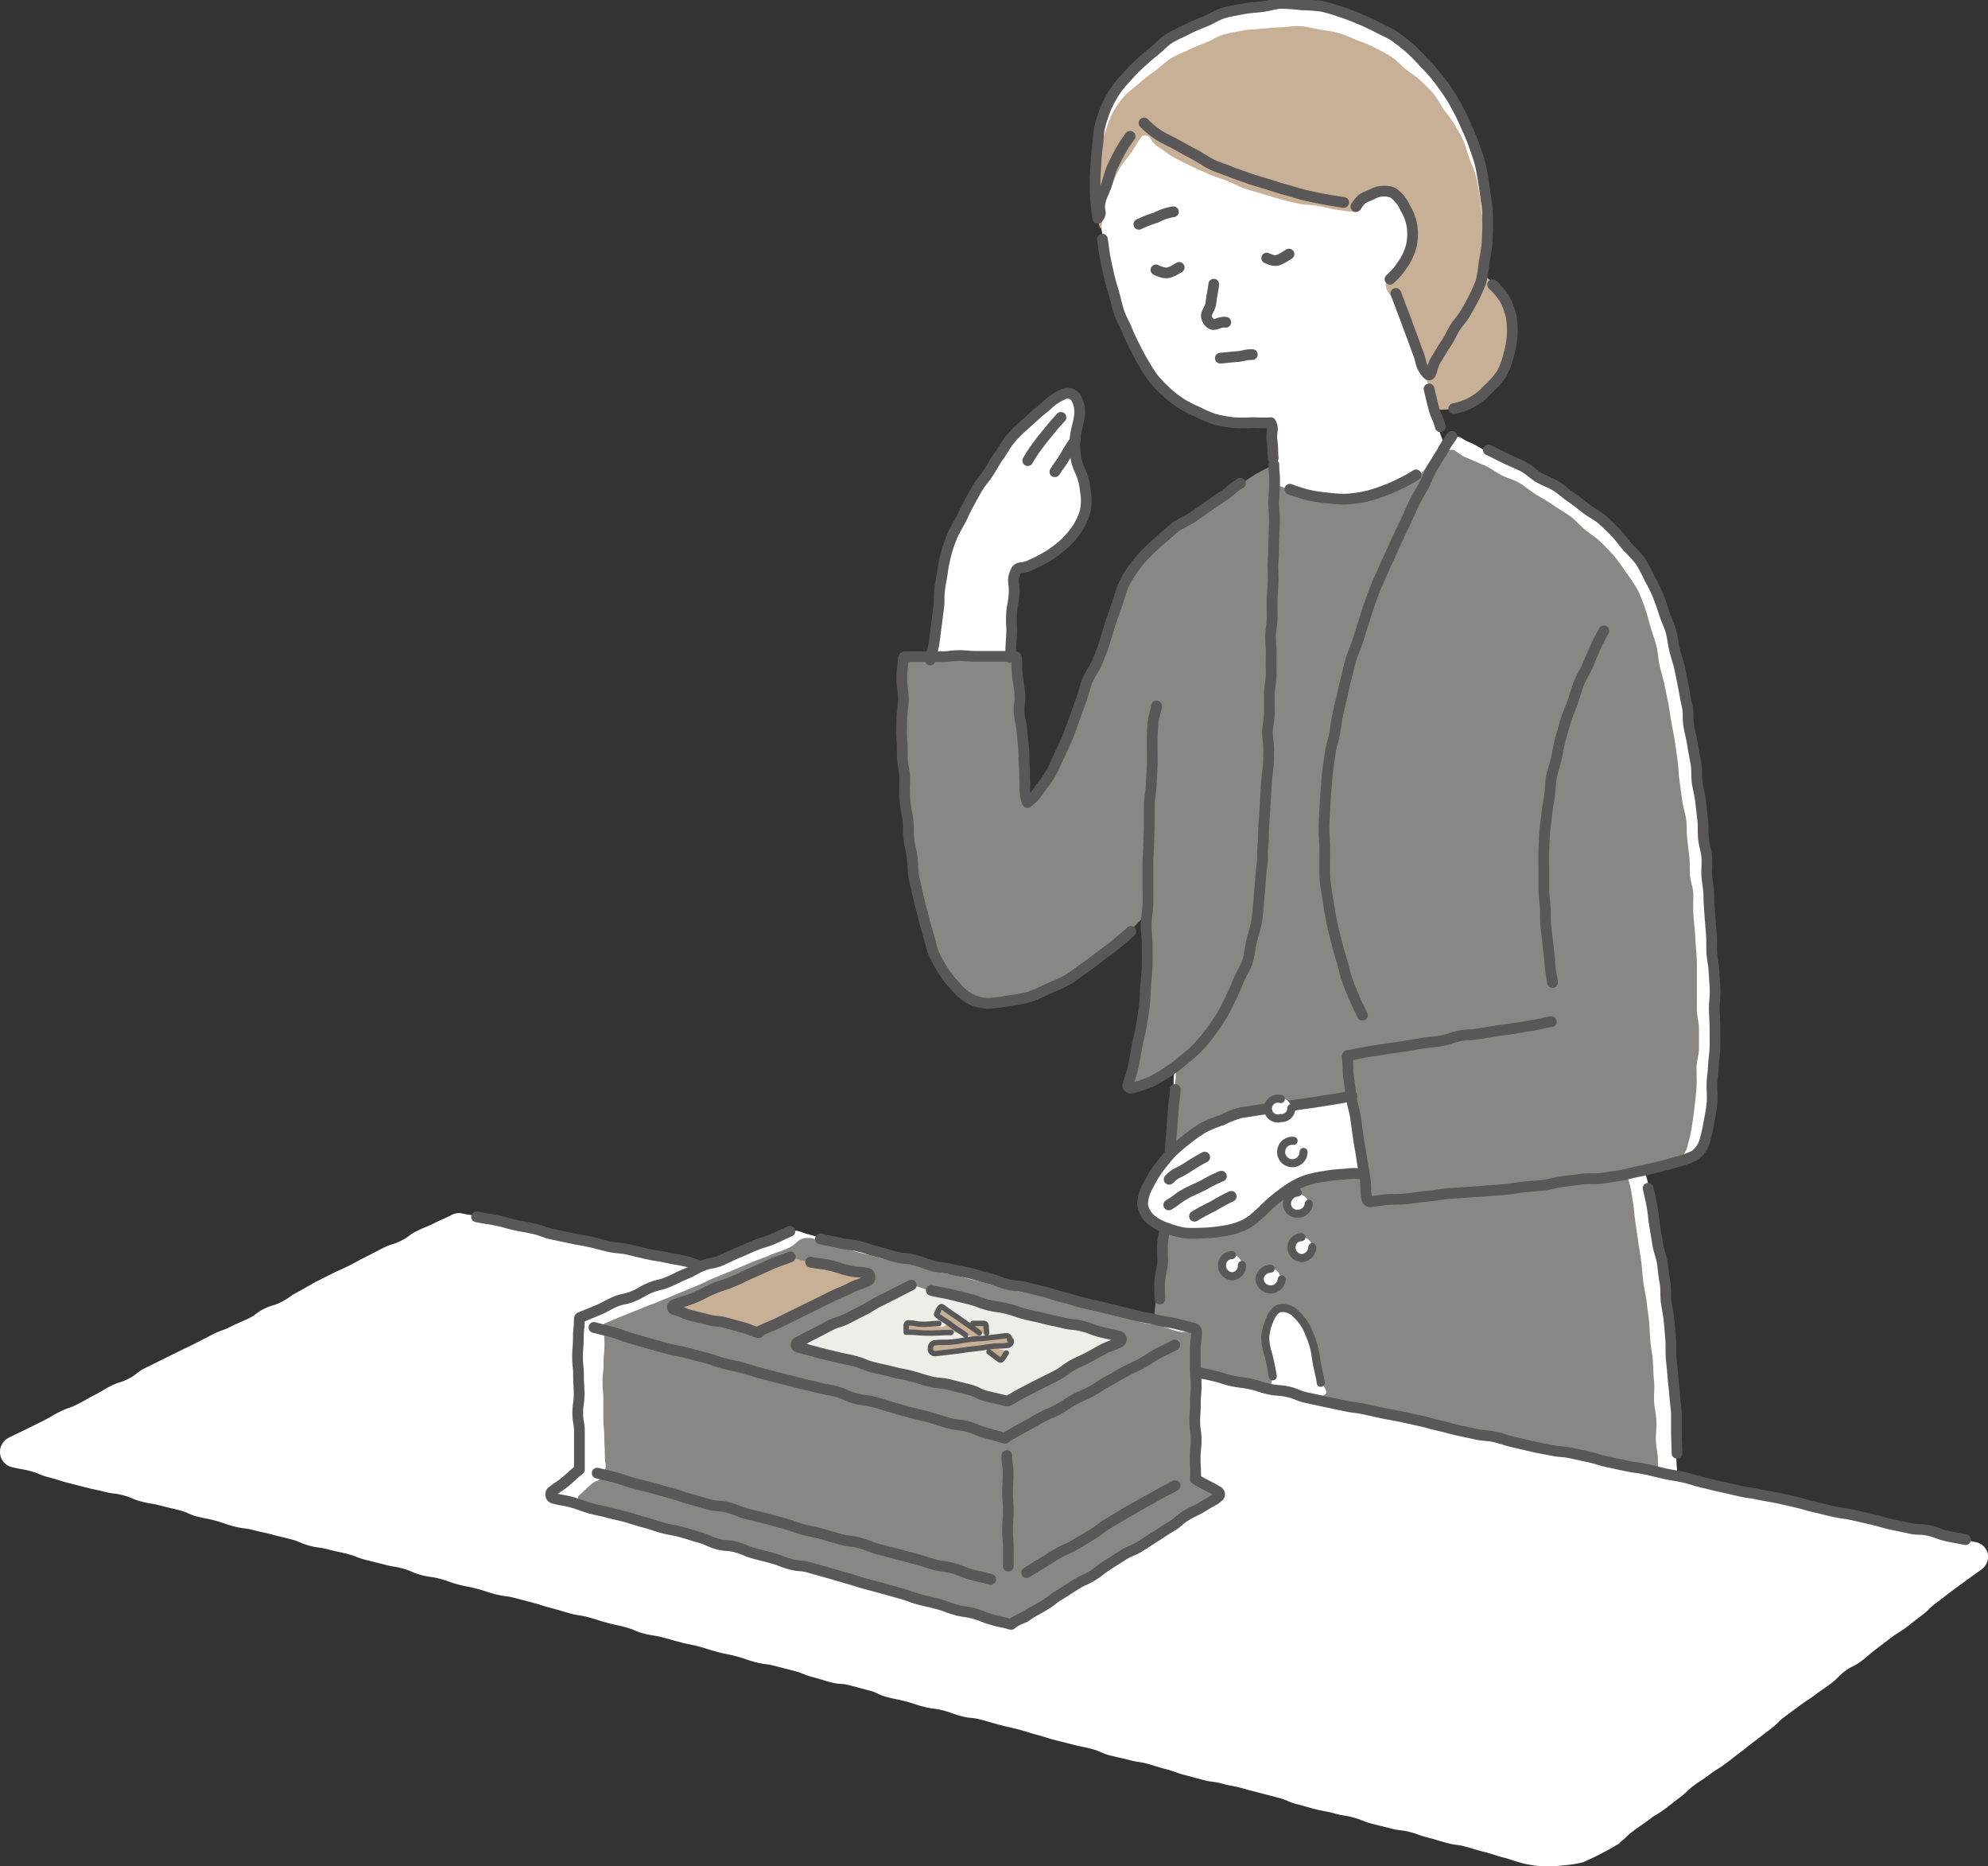
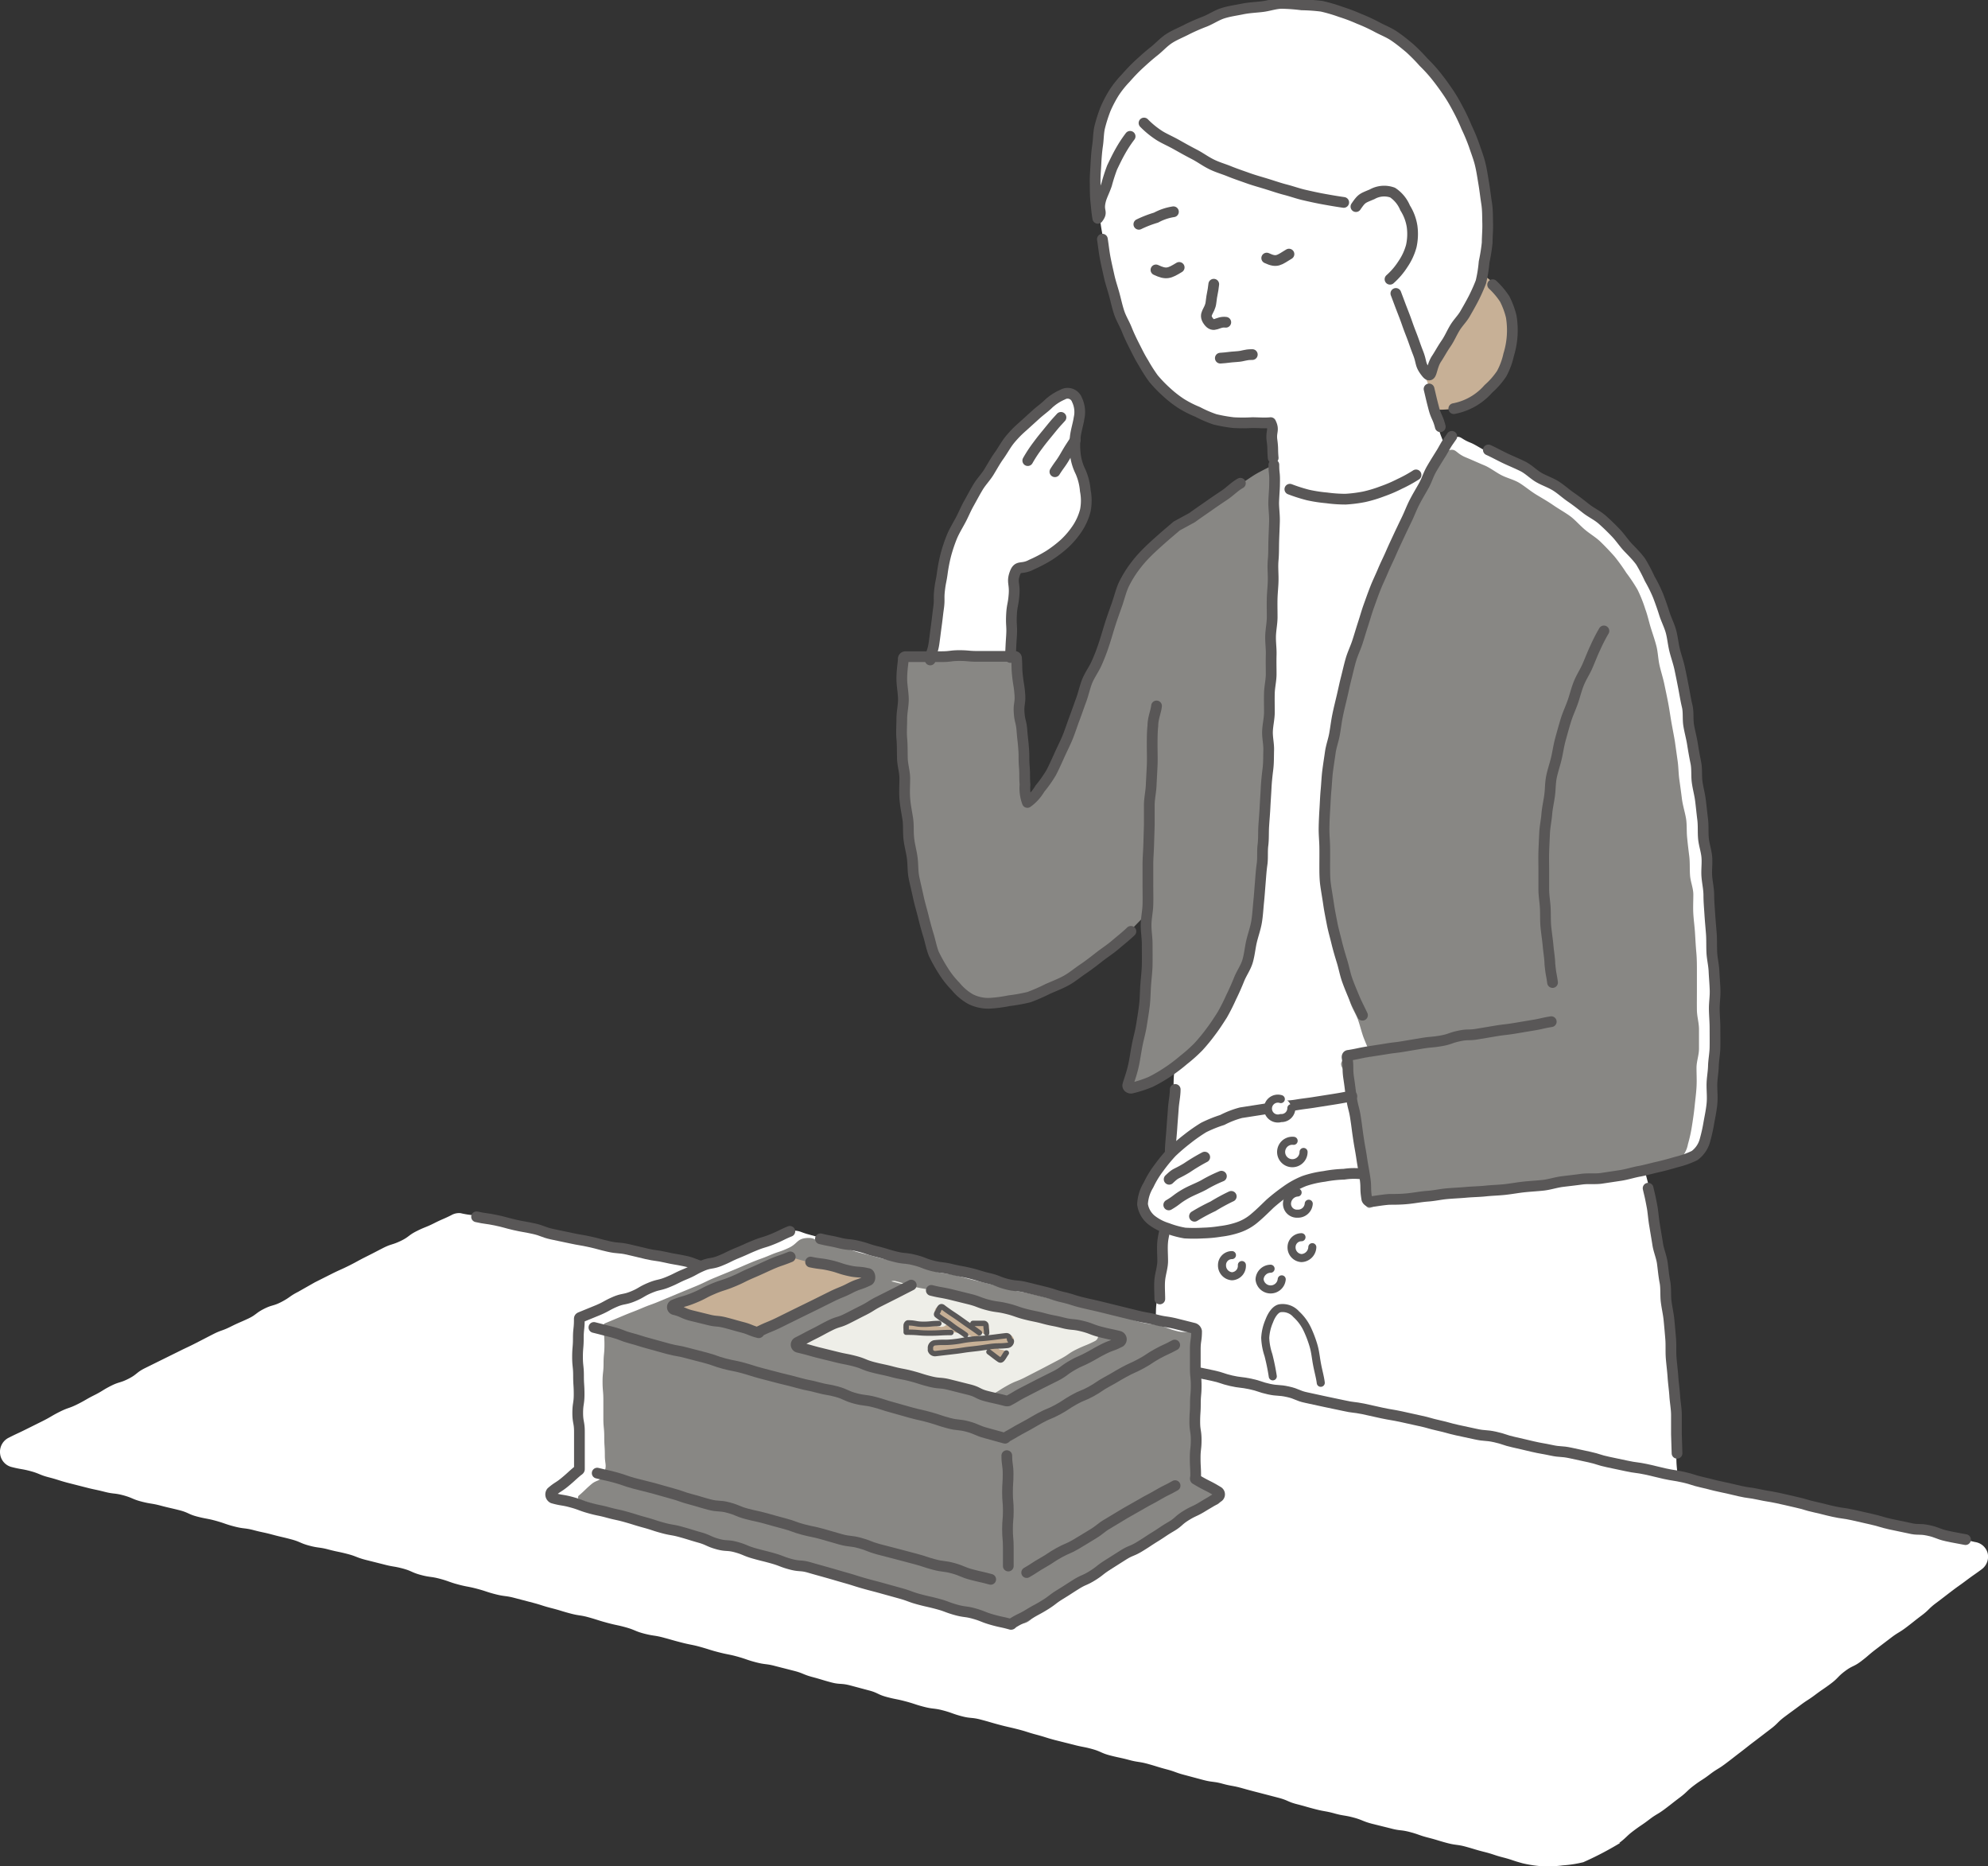
<svg xmlns="http://www.w3.org/2000/svg" viewBox="0 0 200.1 187.78">
  <rect x="0" y="0" width="200.1" height="187.78" fill="#333333" stroke="none" />
  <defs>
    <style>.cls-1{fill:#fff}.cls-2{fill:#c7b096}.cls-3{fill:none;stroke:#595757;stroke-linecap:round;stroke-linejoin:round;stroke-width:1.08px}.cls-4{fill:#888784}</style>
  </defs>
  <g id="レイヤー_2" data-name="レイヤー 2">
    <g id="レイヤー_1-2" data-name="レイヤー 1">
      <path class="cls-1" d="M101.67 66.14c.73-.76.06-1.08.11-2.14s-.08-1.06 0-2.12.22-1.06.26-2.12-.28-1.1.07-2.11.72-.26 1.75-.8a17.32 17.32 0 0 0 1.72-1 14 14 0 0 0 1.42-1.33 8.3 8.3 0 0 0 1.38-1.4 5.79 5.79 0 0 0 .78-1.8 4.8 4.8 0 0 0 0-1.93 6.09 6.09 0 0 0-.47-1.89 5.14 5.14 0 0 1-.43-1.78 7.84 7.84 0 0 1 0-1.82c.09-.66.06-1.29.14-1.85a2.63 2.63 0 0 0-.14-1.76c-.43-.7-.78-.79-1.34-.56a5.34 5.34 0 0 0-1.42 1l-1.28 1.16c-.38.35-.81.74-1.29 1.15a10.4 10.4 0 0 0-1.34 1.33c-.37.45-.72 1-1.1 1.54s-.7 1-1 1.57-.68 1.07-1 1.6-.7 1.08-1 1.61-.64 1.14-.91 1.65a15 15 0 0 0-.67 1.77 15.39 15.39 0 0 0-.64 1.76 14.27 14.27 0 0 0-.42 1.83c-.12.88-.07.89-.19 1.76s0 .89-.15 1.76-.23.86-.35 1.74 0 .89-.12 1.77-1 1.13-.35 1.75 1 0 2 0 1-.11 2-.15a6.21 6.21 0 0 1 2 0c1.01.12 1.31.54 1.98-.19z" />
      <path class="cls-2" d="M152.13 33.73a7.76 7.76 0 0 1-.27 1.94 7.62 7.62 0 0 1-.62 1.89 7.48 7.48 0 0 1-2.81 2.81 7.75 7.75 0 0 1-1.88.71 8.87 8.87 0 0 1-3.93-.16 8 8 0 0 1-1.9-.63 7.88 7.88 0 0 1-1.54-1.29 7.78 7.78 0 0 1-1.1-1.65 7.32 7.32 0 0 1-.84-1.79 7.23 7.23 0 0 1-.27-2 7.48 7.48 0 0 1 .43-1.94 7.66 7.66 0 0 1 .72-1.83 7.32 7.32 0 0 1 2.75-2.79 7.83 7.83 0 0 1 1.88-.62 7.4 7.4 0 0 1 1.95-.26 8.08 8.08 0 0 1 2 .15 7.77 7.77 0 0 1 1.76.92 8 8 0 0 1 1.65 1.1 8.13 8.13 0 0 1 1.15 1.63 7.72 7.72 0 0 1 .77 1.82 8.09 8.09 0 0 1 .1 1.99z" />
      <path class="cls-1" d="M129.73 4.73a16.86 16.86 0 0 1 1.89.27 30.09 30.09 0 0 1 3.73.7 18.08 18.08 0 0 1 1.77.7c.58.25 1.13.56 1.69.86s1.16.53 1.68.88A19.17 19.17 0 0 1 142 9.31c.48.4.9.88 1.35 1.33s.91.89 1.31 1.38a19 19 0 0 1 1.11 1.55c.34.53.63 1.1.93 1.66s.52 1.15.76 1.74a18 18 0 0 1 .77 1.74c.18.61.35 1.23.47 1.86a17 17 0 0 1 .22 1.9 17.12 17.12 0 0 1 .08 1.91c0 .69-.2 1.36-.27 2a18.33 18.33 0 0 1-.31 2 17.48 17.48 0 0 1-.54 2 16.6 16.6 0 0 1-.73 1.9 16.12 16.12 0 0 1-1.15 1.66 19.08 19.08 0 0 1-1.27 1.58 18.26 18.26 0 0 1-1.42 1.5c0 1 .29 1 .54 2s.36 1 .61 2 .07 1 .32 2 .4 1 .65 2 .71 1 .38 2-.79.52-1.57 1.09-.69.7-1.47 1.28-.76.6-1.55 1.18-.84.48-1.63 1.05-.77.6-1.56 1.17l-1.57 1.15c-.79.58-.6 1.12-1.57 1.06s-.84-.58-1.66-1.25-.74-.77-1.57-1.45-.89-.59-1.71-1.27-1-.47-1.56-1.4c-.43-.77-.19-.83-.24-1.71s0-.89 0-1.77 0-.89-.06-1.77.22-1-.14-1.78c-.65.06-1.3.11-1.9.11a18.11 18.11 0 0 1-1.88-.19 14.59 14.59 0 0 1-1.84-.38 12 12 0 0 1-1.83-.5 10.2 10.2 0 0 1-1.6-1 10.91 10.91 0 0 1-1.44-1.2 11.9 11.9 0 0 1-1.37-1.29 15.59 15.59 0 0 1-1.16-1.49 16.45 16.45 0 0 1-.94-1.65c-.28-.55-.51-1.14-.75-1.74s-.44-1.16-.65-1.77-.38-1.19-.54-1.81-.15-1.25-.29-1.87-.46-1.18-.57-1.82 0-1.26-.11-1.9a15.61 15.61 0 0 1-.33-1.87 15 15 0 0 1 .08-1.91 16.69 16.69 0 0 1 .42-1.86 16.1 16.1 0 0 1 .45-1.85 15 15 0 0 1 .87-1.69 18 18 0 0 1 .91-1.67 18.21 18.21 0 0 1 1.18-1.48 18.93 18.93 0 0 1 1.34-1.46 19.67 19.67 0 0 1 2.91-2.43 16.87 16.87 0 0 1 1.71-.83c.56-.29 1.09-.67 1.68-.91s1.21-.36 1.83-.54 1.21-.35 1.84-.47 1.26-.14 1.89-.2 1.23-.21 1.87-.2z" />
      <path class="cls-1" d="M138.64 2.89a16.33 16.33 0 0 0-1.82-.78 17.3 17.3 0 0 0-1.82-.82 18.21 18.21 0 0 0-1.95-.4c-.65-.11-1.31-.2-2-.25s-1.32.08-2 .1-1.33-.11-2 0-1.31.19-2 .33-1.25.44-1.89.64-1.3.27-1.92.53-1.18.6-1.77.91-1.15.65-1.7 1-1.09.76-1.61 1.17-1 .83-1.51 1.29-1 .87-1.44 1.37a9.63 9.63 0 0 0-.92 1.63 11 11 0 0 0-.82 1.65 15.18 15.18 0 0 0-.63 1.75c-.15.6-.19 1.22-.28 1.83s-.29 1.23-.33 1.84 0 1.27 0 1.87.05 1.28.1 1.85.18 1.35.28 1.87c.53-.74-.11-.72.15-1.84a17.46 17.46 0 0 1 .61-1.71 17.64 17.64 0 0 1 .59-1.72c.24-.51.67-1 1-1.53s.54-1 .91-1.57.7-.94 1.11-1.42c1-.05.54.41 1.59 1.09.45.3 1 .58 1.69.95s1.05.66 1.68 1 1.1.61 1.72.89 1.17.48 1.8.73 1.21.4 1.84.63 1.19.47 1.82.67 1.22.39 1.86.56 1.23.37 1.88.52 1.26.22 1.91.34 1.26.23 1.92.33 1.24.15 1.9.23a3.91 3.91 0 0 1 1.55-1 2.56 2.56 0 0 1 1.86.14 3.11 3.11 0 0 1 1.35 1.42 5.28 5.28 0 0 1 .68 1.86 5.94 5.94 0 0 1-.16 2 6.05 6.05 0 0 1-.82 1.81 8.18 8.18 0 0 1-1.33 1.56c.07 1 .45.94.81 1.89s.42.92.78 1.87.25 1 .61 1.95.38 1 .74 1.9.16 1.06.82 1.84.33-.54.94-1.44c.29-.43.58-1 .94-1.52s.79-.89 1.11-1.42.61-1 .91-1.54.53-1.1.79-1.62a17.3 17.3 0 0 0 .75-1.62 10.86 10.86 0 0 0 .46-1.92c.09-.58.05-1.25.09-2s.19-1.27.18-2-.09-1.29-.16-2-.13-1.29-.24-1.95-.29-1.27-.45-1.92-.23-1.3-.44-1.93-.56-1.19-.83-1.8-.58-1.17-.89-1.75-.64-1.13-1-1.69-.68-1.11-1.1-1.63-.75-1.08-1.22-1.56-1-.87-1.49-1.3-1-.82-1.57-1.2-1.03-.63-1.62-.96z" />
-       <path class="cls-2" d="M138.33 4.77a14.17 14.17 0 0 0-1.8-.74 17.4 17.4 0 0 0-1.81-.71c-.63-.17-1.27-.25-1.92-.36s-1.27-.28-1.92-.33-1.3.1-1.95.12-1.29.07-1.94.14-1.3.06-1.94.19-1.28.22-1.91.4-1.17.57-1.78.81-1.2.47-1.79.76-1.2.51-1.75.85-1 .82-1.53 1.21a19.19 19.19 0 0 0-1.54 1.19c-.47.43-1 .79-1.48 1.27a9.64 9.64 0 0 0-1.21 1.64 12.39 12.39 0 0 0-.75 1.89 14.66 14.66 0 0 0-.53 1.94 20.14 20.14 0 0 0-.3 2 20.11 20.11 0 0 0-.13 2v2a16.48 16.48 0 0 0 .38 2c.51-.91-.14-.84.2-2.1a18.08 18.08 0 0 1 .86-1.9 16.15 16.15 0 0 1 .8-1.92c.32-.56.79-1.08 1.22-1.68s.72-1.24 1.2-1.79c1-.12.57.51 1.61 1.15.45.29.94.72 1.59 1.07.5.28 1.08.56 1.7.86s1.13.51 1.75.78 1.17.43 1.79.67 1.13.55 1.75.76 1.2.38 1.83.56 1.21.37 1.84.54 1.22.32 1.86.46 1.26.09 1.9.21 1.24.29 1.88.39 1.26.17 1.9.24a3.87 3.87 0 0 1 1.55-1 2.44 2.44 0 0 1 1.78.12 2.88 2.88 0 0 1 1.29 1.28 4.44 4.44 0 0 1 .62 1.76 4.8 4.8 0 0 1-.11 1.87 5.41 5.41 0 0 1-.79 1.7 7.21 7.21 0 0 1-1.28 1.49c.08 1 .47.88.83 1.78s.29.92.65 1.82.44.86.8 1.76.22 1 .58 1.86.17 1 .88 1.68.42-.59 1.13-1.59c.35-.5.71-1.1 1.13-1.72s.85-1.07 1.21-1.66.76-1.19 1.07-1.77a14.68 14.68 0 0 0 .77-1.91 8.52 8.52 0 0 0 .52-1.81c.09-.55 0-1.19.08-1.88a17.22 17.22 0 0 0 .21-1.87c0-.61-.14-1.23-.21-1.88s-.09-1.24-.21-1.87-.21-1.24-.37-1.86-.45-1.16-.67-1.77-.35-1.2-.61-1.78-.59-1.11-.91-1.66a17.15 17.15 0 0 0-1.06-1.43 17.8 17.8 0 0 0-1-1.58 18.82 18.82 0 0 0-1.34-1.34c-.44-.43-1-.75-1.49-1.15S140.52 6 140 5.68a18.5 18.5 0 0 0-1.67-.91z" />
      <path class="cls-3" d="M129.74 25.57c-1 .6-1.2.89-2.24.4m-8.81.94c-1 .61-1.3.74-2.34.25m5.82 1.44c-.1.92-.18.91-.28 1.83s-.81 1.14-.26 1.89.91 0 1.75.11m2.67 3.25c-.81 0-.8.16-1.61.21s-.81.1-1.61.15" />
      <path class="cls-1" d="M128.3 48.46c-.9.35-.18.68-.61 1.83-.19.51-.42 1.11-.67 1.8s-.45 1.14-.68 1.8-.5 1.14-.72 1.78-.33 1.21-.54 1.85-.47 1.17-.67 1.8-.43 1.2-.63 1.82-.34 1.23-.52 1.85-.37 1.22-.54 1.85l-.5 1.86c-.17.63-.4 1.22-.56 1.84s-.18 1.27-.34 1.9-.28 1.25-.42 1.88-.36 1.23-.49 1.86-.18 1.27-.3 1.9-.38 1.24-.49 1.87-.13 1.28-.22 1.92-.26 1.26-.34 1.9-.17 1.28-.23 1.91 0 1.29-.07 1.93-.16 1.29-.18 1.92.12 1.29.12 1.92v1.92c0 .62 0 1.24.06 1.91s0 1.24 0 1.91.08 1.25.07 1.9-.17 1.26-.19 1.91.07 1.26 0 1.91-.19 1.25-.21 1.9 0 1.27 0 1.91 0 1.26-.08 1.91-.18 1.26-.21 1.9 0 1.26 0 1.9v1.91c0 .64-.14 1.26-.18 1.9s0 1.28-.08 1.91-.17 1.27-.22 1.9-.13 1.28-.18 1.91 0 1.28-.07 1.91-.27 1.27-.32 1.9-.12 1.27-.17 1.9 0 1.29-.06 1.91-.12 1.28-.18 1.91-.24 1.27-.3 1.89 0 1.29-.11 1.91 0 1.3-.11 1.92-.19 1.28-.25 1.89 0 1.31-.11 1.91-.21 1.31-.27 1.89-.13 1.36-.19 1.89c-.13 1.22-.8 1.12-.21 1.87s.67 0 1.9.17l1.92.28 1.92.24 1.91.25c.62.08 1.25.21 1.92.3s1.26.1 1.92.19 1.26.21 1.91.29 1.28.08 1.93.16 1.26.23 1.91.32 1.26.24 1.91.32 1.29 0 1.94.09 1.26.26 1.91.34 1.28.09 1.93.17 1.26.28 1.9.36 1.3.05 1.94.13l1.93.23c.64.08 1.28.2 1.92.28s1.27.25 1.91.33 1.3.1 1.93.17 1.31.07 1.94.15 1.29.22 1.92.29l1.93.24c.65.07 1.31 0 1.94.07s1.28.32 1.9.39l1.93.18c.69.08 1.34.08 1.94.14s1.34.21 1.92.26c.77.07 1.41 0 1.91.05 0-.67.05-1.32 0-2s-.16-1.33-.18-2 0-1.34 0-2v-2c0-.67 0-1.34-.08-2s-.22-1.32-.27-2-.13-1.32-.18-2 0-1.34-.08-2-.15-1.33-.21-2-.06-1.34-.13-2-.17-1.33-.25-2-.26-1.33-.35-2-.25-1.34-.34-2-.18-1.37-.28-2c-.12-.75-.17-1.42-.27-2a13.87 13.87 0 0 0-.4-1.93c-.26-1-.26-1-.53-1.89s-.33-.92-.6-1.86-.34-.92-.62-1.87-.08-1-.36-1.93-.45-.89-.72-1.84-.26-.94-.54-1.88-.19-1-.46-1.91-.19-1-.46-1.9-.26-1-.54-1.89-.4-.91-.67-1.85-.29-.94-.56-1.88-.15-1-.43-1.91-.41-.9-.68-1.84-.13-1-.4-1.92-.34-.92-.61-1.86-.22-1-.49-1.9-.4-.91-.67-1.85-.29-.94-.56-1.88-.18-1-.46-1.91-.38-.9-.65-1.85-.22-1-.5-1.9-.24-1-.51-1.89-.29-.94-.57-1.88-.28-.94-.55-1.88-.29-.94-.57-1.88-.23-1-.5-1.9-.28-.94-.55-1.88-.25-1-.53-1.89-.31-.94-.58-1.88-.33-.93-.6-1.87-.16-1-.43-1.92-.34-.93-.62-1.87-.33-.92-.61-1.86-.22-1-.49-1.91-.31-.93-.58-1.87-.13-1-.41-1.93-.42-.9-.69-1.85-.21-1-.49-1.91 0-1.09-.58-1.86-.44.56-1.4 1.28a13.89 13.89 0 0 1-1.65 1.09 14.51 14.51 0 0 1-1.8.78 13.86 13.86 0 0 1-1.9.48 12.26 12.26 0 0 1-1.92.44 13.41 13.41 0 0 1-2-.09 14.34 14.34 0 0 1-1.93-.35 16.55 16.55 0 0 1-1.86-.59 17.6 17.6 0 0 1-1.77-.25z" />
-       <path class="cls-4" d="M128 48.53c-.89.35-.23.58-.66 1.74-.18.5-.46 1.09-.7 1.78s-.47 1.13-.7 1.79-.34 1.2-.55 1.84-.48 1.16-.68 1.8-.26 1.24-.46 1.87-.45 1.18-.64 1.81-.31 1.23-.49 1.86-.44 1.19-.61 1.82-.3 1.24-.47 1.87-.28 1.24-.44 1.87-.36 1.22-.51 1.85-.12 1.28-.26 1.91-.35 1.23-.48 1.86-.28 1.25-.4 1.88-.2 1.27-.3 1.9-.33 1.25-.43 1.88-.1 1.29-.17 1.92-.1 1.29-.16 1.92-.14 1.28-.18 1.91-.1 1.29-.12 1.93 0 1.28 0 1.91 0 1.29.08 1.92 0 1.24 0 1.91V99c0 .65-.12 1.25-.14 1.9s0 1.26 0 1.91.07 1.27 0 1.91 0 1.27-.09 1.91-.07 1.27-.11 1.91-.23 1.25-.27 1.89.05 1.27 0 1.91-.24 1.26-.28 1.89-.11 1.27-.16 1.91.09 1.28 0 1.92-.26 1.26-.31 1.89 0 1.28-.09 1.92 0 1.28-.09 1.91-.15 1.27-.21 1.9-.07 1.28-.13 1.91-.09 1.28-.15 1.9-.3 1.27-.36 1.89-.11 1.29-.17 1.91 0 1.29-.11 1.91-.13 1.29-.2 1.9-.11 1.31-.17 1.9-.16 1.32-.22 1.9-.1 1.36-.16 1.89c-.13 1.22-.85 1.16-.25 1.9s.71 0 1.93.19c.54.07 1.17.31 1.9.41.58.08 1.24.06 1.93.16s1.25.1 1.92.19 1.25.24 1.91.32 1.27 0 1.93.13 1.24.28 1.9.37 1.26.19 1.91.27l1.92.24c.63.08 1.27.12 1.92.2s1.26.25 1.91.33l1.92.24c.63.08 1.28.12 1.92.21s1.27.2 1.91.28 1.3 0 1.94.12l1.92.22c.65.08 1.29.19 1.92.27s1.28.22 1.92.29 1.28.23 1.92.31 1.3.08 1.93.15 1.31.06 1.94.13 1.3.13 1.92.2 1.29.33 1.9.4 1.32.11 1.93.17 1.33.08 1.93.14 1.35.24 1.92.29c.77.06 1.36 0 1.86 0 0-.67.1-1.27.1-1.93v-2c0-.67-.18-1.32-.21-2s.09-1.33.06-2-.21-1.33-.24-2 .07-1.34 0-2-.08-1.33-.12-2-.19-1.32-.25-2-.07-1.34-.13-2-.18-1.33-.25-2-.25-1.33-.33-1.95-.12-1.35-.2-2-.21-1.35-.3-2-.2-1.36-.29-2c-.12-.75-.15-1.42-.24-2-.23-1.26-.12-1-.36-1.94s-.3-.92-.55-1.85-.23-.94-.48-1.87-.26-.92-.52-1.86-.27-.92-.53-1.85-.14-1-.39-1.9-.29-.92-.54-1.85-.31-.91-.57-1.84-.28-.93-.54-1.86-.28-.92-.53-1.85-.15-1-.4-1.9-.36-.9-.61-1.83-.07-1-.33-1.91-.31-.91-.56-1.84-.34-.9-.59-1.83-.14-1-.39-1.89-.35-.91-.6-1.84-.15-1-.4-1.89-.23-.94-.48-1.87-.41-.89-.66-1.82-.11-1-.36-1.9-.33-.91-.59-1.84-.28-.93-.54-1.86-.32-.91-.57-1.84-.07-1-.33-1.92-.24-.93-.49-1.87-.2-.52-.47-1.52l-.5-1.87c-.26-.93-.23-.94-.49-1.87s-.23-.94-.48-1.87-.44-.89-.7-1.82-.07-1-.32-1.91-.34-.91-.6-1.84-.24-.94-.49-1.87-.2-1-.45-1.88-.32-.92-.58-1.85-.31-.92-.57-1.85-.22-.94-.48-1.88-.15-1-.4-1.9 0-1.08-.58-1.85-.59.44-1.59 1.08a15.14 15.14 0 0 1-1.7.93 14.45 14.45 0 0 1-1.76.82 12.9 12.9 0 0 1-1.88.51 13.87 13.87 0 0 1-1.95.05 14 14 0 0 1-1.95 0 15 15 0 0 1-1.92-.31 16.59 16.59 0 0 1-1.87-.58c-.56-.16-1.1-.41-1.74-.71z" />
      <path class="cls-1" d="M166.11 58.17a18.78 18.78 0 0 0-1.17-1.53c-.37-.51-.73-1-1.15-1.53s-.84-1-1.3-1.4-.92-.88-1.4-1.3-.9-.93-1.41-1.32-1.07-.7-1.6-1.07-1.08-.7-1.61-1-1.05-.77-1.59-1.08-1.19-.54-1.74-.83-1.16-.59-1.71-.86-1.2-.57-1.74-.81-1.19-.7-1.7-.9c-1.11-.44-.88-.76-1.79-.47s-.45.45-1.09 1.49c-.28.45-.62 1-1 1.63s-.62 1-1 1.64-.57 1.1-.88 1.7-.48 1.15-.77 1.74-.52 1.14-.79 1.74-.52 1.13-.79 1.73-.56 1.13-.81 1.73-.59 1.12-.82 1.72-.31 1.23-.53 1.84-.41 1.19-.62 1.8-.52 1.16-.71 1.78-.3 1.23-.48 1.85-.47 1.18-.63 1.8-.24 1.25-.39 1.87-.2 1.26-.33 1.88-.29 1.24-.4 1.87-.15 1.26-.24 1.9-.13 1.26-.2 1.89-.34 1.24-.39 1.88.05 1.28 0 1.92-.06 1.27-.07 1.9 0 1.27 0 1.91-.12 1.28-.08 1.92.12 1.27.18 1.9.07 1.27.18 1.94.26 1.25.4 1.9.45 1.21.61 1.84.25 1.27.43 1.9.33 1.25.52 1.87.43 1.23.63 1.83.33 1.29.54 1.87.59 1.21.82 1.76.52 1.36.74 1.86c-1.34.49-1.75-.52-2.81.44-.69.63.2.87.34 1.8s0 .94.12 1.87.15.92.28 1.84.13.93.27 1.85.28.91.41 1.83 0 .94.17 1.87.22.91.35 1.84-.16 1 .3 1.81.62-.09 1.85-.18c.55 0 1.21-.06 2-.12.59-.05 1.25-.07 1.95-.13s1.26-.18 1.94-.24 1.29 0 2-.11 1.3 0 2-.09 1.27-.28 1.93-.35 1.31 0 2-.07 1.29-.23 1.94-.3 1.31-.13 1.95-.21 1.32-.08 2-.17 1.29-.31 1.93-.4 1.32-.16 1.94-.26 1.35-.09 2-.2 1.33-.25 1.93-.38 1.32-.45 1.87-.62a8.51 8.51 0 0 0 1.81-.69 2.78 2.78 0 0 0 1-1.57 16.16 16.16 0 0 0 .34-1.88c.1-.57.15-1.21.22-1.9s.14-1.23.18-1.9.17-1.24.19-1.91.09-1.25.1-1.91 0-1.26 0-1.91-.18-1.26-.19-1.91.06-1.27 0-1.91-.09-1.27-.12-1.91-.09-1.27-.12-1.92 0-1.27 0-1.91 0-1.27-.08-1.91-.21-1.27-.26-1.91-.11-1.27-.17-1.9.07-1.29 0-1.93-.15-1.27-.21-1.91-.25-1.26-.32-1.89-.17-1.27-.24-1.9 0-1.3-.09-1.93-.18-1.27-.26-1.9-.35-1.25-.44-1.87 0-1.3-.13-1.93-.19-1.28-.3-1.89-.34-1.26-.46-1.87-.31-1.26-.44-1.87-.22-1.28-.36-1.88-.35-1.26-.51-1.85-.4-1.25-.58-1.82-.4-1.26-.62-1.81a14.39 14.39 0 0 0-.72-1.82z" />
      <path class="cls-4" d="M164.82 59.33a16.91 16.91 0 0 0-1.12-1.68 18.86 18.86 0 0 0-1.19-1.65c-.44-.5-.92-1-1.39-1.46s-1.08-.81-1.59-1.24-1-1-1.49-1.36-1.14-.72-1.69-1.1-1.15-.72-1.71-1.06-1.08-.78-1.64-1.14-1.28-.52-1.85-.81-1.18-.77-1.74-1-1.32-.58-1.84-.79c-1.17-.48-.95-1-1.91-.68s-.34.62-1 1.69c-.28.47-.6 1-1 1.69s-.74 1-1.07 1.63-.46 1.18-.77 1.79-.69 1.07-1 1.68-.49 1.18-.77 1.79-.44 1.2-.7 1.82-.45 1.2-.69 1.81-.59 1.16-.82 1.78-.46 1.2-.67 1.82-.44 1.21-.64 1.84-.41 1.22-.6 1.85-.35 1.25-.52 1.88-.31 1.26-.46 1.89-.31 1.26-.44 1.9-.27 1.27-.38 1.92-.07 1.3-.17 1.94-.21 1.28-.29 1.93-.17 1.28-.23 1.93-.16 1.29-.2 1.94.08 1.3.07 2-.08 1.29-.07 1.94 0 1.3.05 2 0 1.31 0 2 .21 1.21.32 1.87.2 1.23.33 1.87.32 1.22.47 1.84.4 1.21.57 1.82.32 1.23.5 1.83.25 1.27.44 1.86.58 1.17.78 1.74.36 1.27.57 1.81.54 1.3.76 1.79c-1.29.49-1.78-.58-2.79.35-.67.63.19 1 .32 1.88s.15.9.28 1.81.22.9.35 1.8 0 .92.17 1.83.15.91.28 1.81.15.91.28 1.82 0 .93.13 1.84-.09 1 .35 1.8.69 0 1.88 0c.53 0 1.16-.15 1.87-.21s1.2-.15 1.87-.21 1.21-.16 1.87-.22 1.23-.08 1.87-.15 1.24-.12 1.88-.19 1.26 0 1.89 0 1.23-.25 1.86-.32 1.25-.15 1.87-.23l1.88-.22c.63-.08 1.26-.11 1.88-.19s1.24-.28 1.85-.37 1.28-.09 1.88-.19 1.28-.15 1.87-.26 1.27-.28 1.85-.41 1.28-.35 1.82-.51a6.78 6.78 0 0 0 1.69-.77 2.76 2.76 0 0 0 .92-1.61 14.65 14.65 0 0 0 .41-1.88c.09-.58.19-1.22.26-1.92s.15-1.25.19-1.93 0-1.27 0-1.94.25-1.27.25-1.94v-1.93c0-.66-.2-1.28-.21-1.94s0-1.28 0-1.94v-1.94c0-.66 0-1.28-.06-1.94s-.09-1.28-.13-1.93-.13-1.28-.17-1.93 0-1.3 0-1.95-.28-1.27-.33-1.92 0-1.3-.08-1.94-.16-1.29-.22-1.94 0-1.3-.12-1.94-.32-1.27-.4-1.91-.17-1.29-.26-1.93-.08-1.3-.18-1.94l-.27-1.92c-.11-.65-.24-1.29-.35-1.92s-.2-1.29-.32-1.92-.26-1.28-.39-1.9-.34-1.27-.48-1.88-.16-1.32-.31-1.92-.39-1.28-.57-1.86-.34-1.32-.55-1.87a13.67 13.67 0 0 0-.79-1.98zm-50.7-1.98a11.52 11.52 0 0 0-1 1.88c-.28.63-.57 1.28-.8 2s-.4 1.37-.61 2-.35 1.39-.58 2a18.7 18.7 0 0 1-1 1.9c-.23.49-.36 1.17-.63 1.87s-.4 1.21-.65 1.86-.5 1.19-.74 1.82-.52 1.21-.77 1.82-.5 1.23-.76 1.82-.63 1.19-.92 1.74a14.5 14.5 0 0 1-1 1.66 4.88 4.88 0 0 1-1.35 1.42c-.33-.86-.14-.92-.21-1.85s0-.92-.08-1.84 0-.93-.05-1.86-.09-.92-.16-1.84-.16-.92-.23-1.84.05-.93 0-1.86-.2-.92-.27-1.84.7-1.3 0-1.92-1 .08-2 .08H92.8c-1 0-1-.47-1.94-.13s-.07.83-.09 2.08c0 .56.07 1.23.07 2v4c0 .71.08 1.3.11 2s-.09 1.32 0 2 .2 1.31.25 2 0 1.32.07 2 .23 1.31.3 2 0 1.34.09 2 .37 1.3.47 2 .22 1.31.35 2 .25 1.32.4 1.95.3 1.31.49 1.92.5 1.26.74 1.84a17.58 17.58 0 0 0 .76 1.84 9.62 9.62 0 0 0 1.13 1.5 5.13 5.13 0 0 0 1.65 1.1 3.75 3.75 0 0 0 1.88.4 14.89 14.89 0 0 0 1.89 0 32.88 32.88 0 0 0 3.58-1.15 17.46 17.46 0 0 0 1.67-.85c.56-.29 1.19-.45 1.72-.78s1-.78 1.5-1.14 1-.75 1.49-1.13.92-.89 1.37-1.3 1-.83 1.39-1.25 1-1 1.33-1.4c0 .57-.12 1.18-.13 1.72s0 1.13 0 1.66v1.66c0 .51-.09 1.24-.13 1.84s-.06 1.24-.12 1.84 0 1.26-.12 1.84-.23 1.25-.32 1.82-.19 1.27-.3 1.82-.23 1.3-.35 1.81c-.27 1.12-1.08 1-.52 1.71a10.84 10.84 0 0 0 1.75-.52 14.83 14.83 0 0 0 1.68-.86 16.54 16.54 0 0 0 1.55-1.07 17.93 17.93 0 0 0 1.4-1.25c.45-.42.91-.84 1.34-1.32s.8-.95 1.17-1.47.67-1 1-1.6a18.55 18.55 0 0 0 .92-1.65c.26-.55.48-1.14.71-1.75s.48-1.14.66-1.76.33-1.2.47-1.83.26-1.22.37-1.86.1-1.24.17-1.88.08-1.22.14-1.91.1-1.24.15-1.91.13-1.24.18-1.9 0-1.26.08-1.91 0-1.26 0-1.91.06-1.26.09-1.91.14-1.26.17-1.91.12-1.27.15-1.91 0-1.27 0-1.91.09-1.27.11-1.91-.09-1.28-.06-1.92.21-1.28.23-1.91-.09-1.29-.07-1.92.07-1.28.09-1.92.15-1.28.17-1.91 0-1.29 0-1.92.05-1.3.06-1.92 0-1.3 0-1.92v-1.92c0-.62-.08-1.31-.07-1.92s.18-1.32.2-1.91 0-1.37 0-1.91c0-1.21.68-1.25 0-1.93-.49.22-1.12.53-1.79.9-.52.3-1.06.7-1.66 1.08s-1.08.7-1.65 1.08-1.13.67-1.67 1.06-1.06.79-1.59 1.19-1.1.76-1.61 1.16-1 .91-1.47 1.33-1.09.85-1.52 1.28a11.41 11.41 0 0 0-1.21 1.52z" />
      <path class="cls-3" d="M161.44 63.49a17 17 0 0 0-.89 1.74c-.24.5-.47 1.11-.77 1.8-.23.54-.61 1.1-.87 1.75s-.38 1.22-.61 1.87-.49 1.18-.69 1.83-.36 1.24-.54 1.89-.26 1.27-.41 1.92-.37 1.25-.5 1.9-.1 1.25-.19 1.89-.23 1.23-.28 1.86-.19 1.25-.22 1.88-.06 1.27-.08 1.9 0 1.27 0 1.89v1.9c0 .62.12 1.28.15 1.89s0 1.29.06 1.89.17 1.3.22 1.88.18 1.34.18 1.83c.12 1.18.14.93.27 1.87M106.79 42c-.62.68-.54.58-1.2 1.39-.36.44-.77.93-1.14 1.44a13.73 13.73 0 0 0-1 1.52m4.78-2.07c-.52.8-.53.79-1 1.6s-.54.79-1.05 1.59m11.93-26.16a5.38 5.38 0 0 0-1.75.59 11.43 11.43 0 0 0-1.73.67m.52-10.19a9 9 0 0 0 1.53 1.25c.47.3 1.09.56 1.75.93s1.1.62 1.74.95 1.09.68 1.72 1 1.21.47 1.85.73 1.22.45 1.86.68 1.24.39 1.89.59 1.24.41 1.9.58 1.25.39 1.91.54 1.28.29 1.95.41 1.29.23 2 .33" />
      <path class="cls-3" d="M140.5 29.53c.38 1 .37 1 .76 2s.35 1 .74 2 .35 1 .74 2 .15 1.14.84 2c.56.69.42-.51 1-1.41.29-.43.59-1 .95-1.52s.55-1 .88-1.56.75-.94 1.05-1.46.61-1.06.87-1.57.54-1.14.73-1.64a13.09 13.09 0 0 0 .32-2 18 18 0 0 0 .31-1.94c0-.62.07-1.28.05-2s0-1.3-.11-2-.17-1.29-.29-2-.2-1.29-.36-1.94-.4-1.24-.61-1.88a19 19 0 0 0-.76-1.82 19.12 19.12 0 0 0-.84-1.78c-.3-.57-.62-1.14-1-1.7s-.75-1.07-1.16-1.59-.85-1-1.32-1.46a18.44 18.44 0 0 0-1.39-1.41c-.49-.41-1-.83-1.56-1.21s-1.16-.6-1.75-.92a17.22 17.22 0 0 0-1.8-.83 17.15 17.15 0 0 0-1.85-.7 16 16 0 0 0-1.91-.56 18.64 18.64 0 0 0-2-.14 18.64 18.64 0 0 0-2-.15c-.66 0-1.31.25-2 .33s-1.32.1-2 .24-1.31.22-1.94.42-1.19.59-1.81.84a19.42 19.42 0 0 0-1.81.79c-.59.31-1.22.55-1.78.91s-1 .87-1.52 1.28-1 .84-1.5 1.3-.93.92-1.37 1.42a10.1 10.1 0 0 0-1.16 1.45 12.46 12.46 0 0 0-.87 1.66 15.37 15.37 0 0 0-.57 1.78c-.15.6-.13 1.24-.22 1.85s-.14 1.25-.17 1.86-.09 1.26-.08 1.86 0 1.28.06 1.86.11 1.26.21 1.78c.54-.7 0-.63.26-1.73.11-.49.4-1 .63-1.68a17.56 17.56 0 0 1 .55-1.71c.24-.5.5-1.05.81-1.6s.6-1 1-1.53m36.49 14.93a7.84 7.84 0 0 1 1.21 1.43 7.85 7.85 0 0 1 .66 1.77 8.38 8.38 0 0 1-.26 3.86 7.14 7.14 0 0 1-.7 1.89 7.72 7.72 0 0 1-1.33 1.52 6.11 6.11 0 0 1-3.49 2" />
      <path class="cls-1" d="M136.48 20.79c.6-.87.64-.82 1.63-1.24a2.47 2.47 0 0 1 2.06-.17 3.4 3.4 0 0 1 1.26 1.54 4.88 4.88 0 0 1 .7 1.85 5.67 5.67 0 0 1-.08 2 6 6 0 0 1-.84 1.81 7.21 7.21 0 0 1-1.3 1.52" />
      <path class="cls-3" d="M136.48 20.79c.6-.87.64-.82 1.63-1.24a2.47 2.47 0 0 1 2.06-.17 3.4 3.4 0 0 1 1.26 1.54 4.88 4.88 0 0 1 .7 1.85 5.67 5.67 0 0 1-.08 2 6 6 0 0 1-.84 1.81 7.21 7.21 0 0 1-1.3 1.52m-11.76 17.98c-.08-.89 0-.89-.12-1.78s.25-1-.13-1.77c-.65.06-1.25 0-1.86 0a17 17 0 0 1-1.89 0 15.33 15.33 0 0 1-1.86-.33 11.85 11.85 0 0 1-1.74-.75 10.92 10.92 0 0 1-1.67-.85 11.12 11.12 0 0 1-1.48-1.16 13 13 0 0 1-1.31-1.36 15.81 15.81 0 0 1-1-1.57c-.33-.52-.6-1.08-.89-1.65s-.55-1.11-.79-1.71-.57-1.11-.77-1.72-.32-1.2-.49-1.82-.37-1.19-.51-1.82-.28-1.22-.4-1.85-.18-1.24-.28-1.87m32.88 15.07c.24 1 .23 1 .47 1.92s.42.92.66 1.88m-16.75 3.83c0 1 .1.7.07 1.91 0 .54-.07 1.19-.09 1.92 0 .58.1 1.22.08 1.91s-.05 1.24-.07 1.92 0 1.25-.06 1.91 0 1.25 0 1.91-.08 1.26-.1 1.91 0 1.27 0 1.92-.14 1.26-.16 1.91.08 1.27.06 1.92 0 1.27 0 1.91-.16 1.27-.18 1.91 0 1.28 0 1.92-.16 1.27-.19 1.91.14 1.29.12 1.93 0 1.28-.08 1.91-.15 1.28-.18 1.91-.08 1.29-.11 1.91-.09 1.29-.13 1.92 0 1.29-.08 1.91 0 1.31-.09 1.92-.13 1.3-.18 1.9-.1 1.32-.16 1.9-.1 1.35-.21 2-.35 1.31-.5 1.94-.21 1.35-.4 2-.61 1.22-.85 1.82-.52 1.24-.81 1.82a19.72 19.72 0 0 1-.9 1.78c-.37.58-.73 1.14-1.12 1.65a18.12 18.12 0 0 1-1.27 1.55 15.28 15.28 0 0 1-1.49 1.33 16 16 0 0 1-1.6 1.21 15.39 15.39 0 0 1-1.72 1 12.36 12.36 0 0 1-1.9.62c-.21.06-.46-.11-.4-.31.11-.42.38-1.08.58-2 .13-.59.22-1.28.36-2s.32-1.3.43-2 .22-1.34.3-2 .08-1.36.13-2.07.14-1.37.15-2.07 0-1.27 0-2-.12-1.3-.11-2 .16-1.3.18-2 0-1.32 0-2v-2c0-.67.06-1.32.08-2l.06-2v-2c0-.66.16-1.34.19-2s.07-1.35.1-2 0-1.37 0-2 0-1.39.07-2c0-.77.31-1.42.37-2" />
      <path class="cls-3" d="M113.83 93.72c-.46.45-1 .87-1.55 1.34s-1.08.8-1.63 1.23-1.06.83-1.64 1.22-1.09.83-1.69 1.16-1.24.57-1.87.85a18.43 18.43 0 0 1-1.88.82 16.88 16.88 0 0 1-2 .36 13.57 13.57 0 0 1-2 .26 4 4 0 0 1-1.9-.43 5.4 5.4 0 0 1-1.48-1.26 9.2 9.2 0 0 1-1.22-1.54A16.21 16.21 0 0 1 94 96c-.24-.58-.35-1.24-.55-1.89s-.36-1.25-.52-1.9-.35-1.26-.49-1.91-.3-1.3-.44-1.97-.09-1.31-.18-2-.28-1.29-.35-2 0-1.32-.11-2-.24-1.31-.29-2 0-1.34 0-2-.22-1.32-.24-2 0-1.34-.06-2 0-1.35 0-2 .17-1.37.16-2-.16-1.4-.16-2c0-.94.14-1.62.15-2a.22.22 0 0 1 .23-.25h3.62c.91 0 .9-.11 1.8-.11s.91.08 1.81.08h3.63c.15 0 .3 0 .31.2.06.9 0 .91.1 1.81s.16.9.23 1.81-.13.92-.07 1.83.21.89.28 1.8.1.91.17 1.81 0 .92.07 1.83 0 .91.07 1.82a4.14 4.14 0 0 0 .24 1.79 4.46 4.46 0 0 0 1.26-1.39 12.43 12.43 0 0 0 1.13-1.6c.29-.55.56-1.16.84-1.78s.57-1.18.82-1.79.45-1.25.68-1.86.45-1.26.67-1.85.38-1.32.6-1.89.69-1.25.92-1.74a19.19 19.19 0 0 0 .78-2c.22-.65.41-1.34.62-2s.46-1.35.69-2 .4-1.38.68-2a11.18 11.18 0 0 1 1.1-1.81 12.63 12.63 0 0 1 1.29-1.48c.43-.43.92-.87 1.45-1.34s1-.86 1.5-1.29l1.56-.85c.53-.39 1.08-.76 1.62-1.14s1.1-.76 1.64-1.12 1-.86 1.59-1.19m21.28-4.72c-.54.78-.41.55-1 1.59-.28.45-.63 1-1 1.63s-.48 1.12-.81 1.72-.62 1.06-.93 1.66-.5 1.14-.79 1.74-.54 1.12-.82 1.72-.53 1.13-.79 1.73-.54 1.14-.79 1.74-.52 1.14-.76 1.75-.44 1.18-.66 1.79-.38 1.2-.58 1.81-.37 1.21-.57 1.82-.48 1.17-.66 1.79-.31 1.23-.47 1.85-.28 1.23-.43 1.86-.3 1.23-.43 1.86-.2 1.25-.31 1.88-.34 1.23-.43 1.87-.19 1.25-.27 1.89-.1 1.27-.16 1.9-.08 1.27-.12 1.91-.07 1.27-.08 1.91.06 1.27.07 1.91 0 1.28 0 1.92 0 1.27.09 1.91.21 1.3.3 1.93.23 1.3.35 1.93.31 1.28.46 1.9.34 1.27.53 1.88.31 1.28.52 1.88.48 1.23.72 1.81.57 1.2.83 1.76m5.39-54.37a14.07 14.07 0 0 1-1.66.91 13.84 13.84 0 0 1-1.73.74 13 13 0 0 1-1.82.55 13.58 13.58 0 0 1-1.88.24 13.9 13.9 0 0 1-1.9-.13 14.45 14.45 0 0 1-1.89-.29 16.53 16.53 0 0 1-1.82-.58m38.97 97.01l-.06-1.92v-1.92c0-.63-.13-1.29-.17-1.92s-.14-1.29-.18-1.91-.13-1.29-.18-1.92 0-1.3-.05-1.92-.11-1.29-.17-1.91-.22-1.29-.29-1.9 0-1.31-.12-1.92-.18-1.3-.26-1.9-.37-1.28-.46-1.87-.22-1.32-.31-1.89c-.13-.73-.16-1.38-.26-1.9-.23-1.22-.19-.94-.4-1.87m-47.6-9.94c0 .64-.15 1.27-.19 1.91s-.1 1.27-.14 1.91-.11 1.28-.15 1.92 0 1.29 0 1.93-.16 1.28-.21 1.92-.07 1.28-.12 1.92-.06 1.29-.12 1.92-.27 1.27-.33 1.9 0 1.3 0 1.93-.23 1.27-.29 1.89 0 1.3 0 1.93" />
      <path class="cls-1" d="M136.06 110.24c-.45-.83-.73.09-1.85.27l-1.86.29c-.58.09-1.2.24-1.85.35s-1.25.1-1.87.2-1.24.29-1.84.39-1.27.25-1.85.34a8.87 8.87 0 0 0-2 .51 15.25 15.25 0 0 0-1.73 1 16.26 16.26 0 0 0-1.69 1.1A18 18 0 0 0 118 116a16.09 16.09 0 0 0-1.25 1.59 9.35 9.35 0 0 0-1.09 1.68 3.77 3.77 0 0 0-.47 1.91 2.31 2.31 0 0 0 .76 1.59 4.92 4.92 0 0 0 1.58.9 9.67 9.67 0 0 0 1.78.36 13.51 13.51 0 0 0 1.8.14 13.08 13.08 0 0 0 1.8-.17 9.57 9.57 0 0 0 1.76-.37 5.15 5.15 0 0 0 1.8-1c.48-.41.89-1 1.43-1.48a19.1 19.1 0 0 1 1.63-1.27 8.68 8.68 0 0 1 1.83-.91 11.32 11.32 0 0 1 1.92-.58 17.12 17.12 0 0 1 2-.31c1.19 0 1.73 1.09 2 .12s-.24-1-.39-2-.11-1-.25-2a12.11 12.11 0 0 1-.21-2c-.08-1 .11-1.08-.37-1.96zm-7.23 21.49a1.73 1.73 0 0 0-1.11 1.2 5.07 5.07 0 0 0-.29 1.7 6.29 6.29 0 0 0 .21 1.73c.18.68.26 1.25.36 1.72.25 1.2-.48 1.34.35 1.63a7.45 7.45 0 0 0 2.3.44c1.17.15 1.22.63 2.36.34s-.07-1-.25-2.19c-.09-.64-.21-1.36-.38-2.09a14.77 14.77 0 0 0-.66-2 5.93 5.93 0 0 0-1.06-1.79 1.83 1.83 0 0 0-1.83-.69z" />
      <path class="cls-3" d="M117.68 118.67c.77-.73.57-.42 1.78-1.15a18.9 18.9 0 0 1 1.8-1.08m-3.62 4.81c.87-.51.72-.56 1.69-1.12.56-.32 1.24-.57 1.82-.88a14.56 14.56 0 0 1 1.79-.89m-2.71 4.03a19.67 19.67 0 0 1 1.86-1 19.76 19.76 0 0 1 1.84-1" />
      <path class="cls-3" d="M136.07 110.3c-.92.15-.72.14-1.85.32l-1.85.29c-.58.1-1.22.16-1.86.27s-1.25.11-1.87.21l-1.86.29-1.86.29a8.93 8.93 0 0 0-1.89.73 13 13 0 0 0-1.88.76 16.77 16.77 0 0 0-1.67 1.17 19.77 19.77 0 0 0-1.54 1.32 16.47 16.47 0 0 0-1.29 1.57 9.52 9.52 0 0 0-1.05 1.73 4.08 4.08 0 0 0-.6 1.93 2.48 2.48 0 0 0 .9 1.59 5 5 0 0 0 1.61.83 9.15 9.15 0 0 0 1.75.48 15.53 15.53 0 0 0 1.81 0 13.08 13.08 0 0 0 1.8-.17 8.57 8.57 0 0 0 1.74-.39 5 5 0 0 0 1.73-1c.49-.41 1-.92 1.5-1.4a19.18 19.18 0 0 1 1.63-1.28 8.28 8.28 0 0 1 1.82-1 10.28 10.28 0 0 1 2-.46 12.59 12.59 0 0 1 2-.22 6.57 6.57 0 0 1 2 0" />
      <path class="cls-3" d="M156.14 102.81c-.93.15-.92.21-1.85.36l-1.85.31c-.92.15-.93.11-1.86.26l-1.85.31c-.92.16-.94 0-1.87.2s-.9.33-1.82.49-.94.09-1.87.24l-1.85.31c-.93.16-.94.11-1.87.27l-1.86.29c-.93.16-.92.2-1.85.35-.15 0-.17.14-.14.28.15 1 0 1 .16 2.06s.12 1 .28 2 .26 1 .41 2 .13 1 .28 2 .18 1 .33 2 .18 1 .33 2 0 1 .18 2.07c0 .14.19.32.33.31.34 0 1-.16 1.94-.23.56 0 1.21 0 1.94-.08s1.24-.19 1.93-.24 1.26-.19 1.93-.25 1.28-.08 1.94-.14 1.28-.06 1.94-.13 1.29-.08 1.94-.15 1.28-.19 1.93-.26 1.3-.1 1.94-.17 1.28-.29 1.92-.37 1.3-.15 1.94-.24 1.32 0 1.95-.08l1.93-.29c.67-.1 1.3-.31 1.91-.42s1.3-.31 1.89-.44 1.33-.34 1.88-.5a8.93 8.93 0 0 0 1.82-.65 2.8 2.8 0 0 0 1.05-1.57A16.16 16.16 0 0 0 172 113c.1-.57.24-1.2.31-1.88s0-1.25 0-1.92.13-1.24.15-1.91.15-1.25.16-1.91 0-1.26 0-1.91-.06-1.26-.07-1.91.1-1.27.08-1.92-.08-1.26-.11-1.91-.19-1.26-.22-1.9 0-1.28-.05-1.92-.11-1.26-.15-1.9-.1-1.27-.1-1.91-.15-1.26-.2-1.9.05-1.29 0-1.93-.28-1.26-.34-1.89 0-1.29-.08-1.92-.14-1.27-.22-1.91-.26-1.26-.34-1.89 0-1.29-.13-1.92-.24-1.26-.34-1.89-.28-1.26-.38-1.88 0-1.3-.15-1.92-.25-1.27-.37-1.89-.25-1.27-.38-1.88-.36-1.25-.51-1.85-.21-1.29-.37-1.88-.49-1.23-.67-1.81-.42-1.25-.63-1.8a15 15 0 0 0-.84-1.7 17.37 17.37 0 0 0-.9-1.71c-.37-.52-.86-1-1.28-1.44s-.78-1-1.23-1.47-.91-.92-1.39-1.34-1.09-.7-1.59-1.09-1-.79-1.53-1.15-1-.81-1.55-1.15-1.18-.54-1.72-.86-1-.81-1.58-1.1-1.2-.54-1.75-.8-1.18-.61-1.72-.85" />
      <path class="cls-1" d="M127.88 111.56a1 1 0 0 0 2.09 0 1 1 0 1 0-2.09 0zm1.26 4.36a1.05 1.05 0 0 0 1.07 1 1 1 0 0 0 .94-1 .88.88 0 0 0-.94-.94 1 1 0 0 0-1.07.94zm.42 5.25a1 1 0 0 0 1.05.93 1 1 0 0 0 1.14-.93 1.12 1.12 0 0 0-1.14-1 1 1 0 0 0-1.05 1zm.44 4.34a1 1 0 0 0 1 1.1 1.15 1.15 0 0 0 1.1-1.1 1.07 1.07 0 0 0-1.1-1 1 1 0 0 0-1 1zm-3.17 3.23a1 1 0 0 0 1.06 1 1 1 0 0 0 1-1 1.09 1.09 0 0 0-1-1.12 1.13 1.13 0 0 0-1.06 1.12zm-3.9-1.44a1 1 0 1 0 2.07 0 1 1 0 1 0-2.07 0z" />
      <path d="M128.92 110.6a1 1 0 1 0 0 1.91 1 1 0 0 0 1.06-1m.23 3.29a1.13 1.13 0 1 0 1 1.12m-.6 4.08a1.15 1.15 0 0 0-1.07 1.13 1 1 0 0 0 1.07 1 1.08 1.08 0 0 0 1.12-1m-.73 3.37a1 1 0 0 0-1 1 1.07 1.07 0 0 0 1 1.1 1.14 1.14 0 0 0 1.09-1.1m-4.2 2.17a1.13 1.13 0 0 0-1.11 1.07 1.12 1.12 0 0 0 2.23 0M124 126.3a1 1 0 0 0-1 1 1.09 1.09 0 0 0 1 1.13 1.05 1.05 0 0 0 1-1.13m7.94 11.85c-.06-.52-.24-1.15-.37-1.83s-.17-1.23-.34-1.84a11.33 11.33 0 0 0-.66-1.75 4.8 4.8 0 0 0-1.1-1.48 1.82 1.82 0 0 0-1.65-.6c-.4.08-.8.57-1.07 1.29a4.94 4.94 0 0 0-.4 1.69 6.17 6.17 0 0 0 .32 1.72 21.68 21.68 0 0 1 .44 2.15" stroke-width=".81" fill="none" stroke="#595757" stroke-linecap="round" stroke-linejoin="round" />
      <path class="cls-3" d="M93.63 66.41c.12-.88.27-.85.39-1.73s.11-.87.23-1.75.1-.88.22-1.75 0-.9.1-1.78.16-.87.28-1.75a16.17 16.17 0 0 1 .36-1.84 15.67 15.67 0 0 1 .6-1.79c.24-.58.57-1.11.87-1.67s.51-1.1.84-1.69.59-1.09.92-1.64.78-1 1.11-1.54.64-1.11 1-1.61.69-1.12 1.06-1.58a10.8 10.8 0 0 1 1.32-1.36l1.28-1.16c.49-.45 1-.8 1.32-1.13a5.11 5.11 0 0 1 1.43-.93 1 1 0 0 1 1.44.52 2.81 2.81 0 0 1 .21 1.85c-.08.55-.28 1.16-.37 1.81a7.56 7.56 0 0 0 0 1.84 5.29 5.29 0 0 0 .52 1.74 5.89 5.89 0 0 1 .48 1.91 5.13 5.13 0 0 1 0 2 6 6 0 0 1-.81 1.81 8.75 8.75 0 0 1-1.28 1.51 12.34 12.34 0 0 1-1.57 1.2 14.33 14.33 0 0 1-1.76.92c-1 .54-1.35 0-1.67.88s0 1-.08 2.1-.21 1.05-.26 2.11.07 1.07 0 2.13-.06 1.06-.11 2.12" />
      <path class="cls-1" d="M163 185.44c.75-.57.69-.66 1.45-1.23s.79-.53 1.55-1.11.81-.49 1.57-1.06.75-.59 1.51-1.16.69-.66 1.45-1.23.8-.51 1.56-1.09.81-.5 1.57-1.07.75-.58 1.51-1.16.74-.59 1.5-1.16l1.53-1.17c.76-.57.68-.68 1.44-1.25s.77-.56 1.53-1.13.8-.52 1.56-1.09.79-.54 1.55-1.11.67-.69 1.43-1.26.87-.42 1.63-1 .72-.62 1.48-1.2l1.51-1.15c.76-.58.82-.5 1.58-1.08s.74-.59 1.51-1.17.68-.67 1.44-1.24.76-.58 1.52-1.16.78-.56 1.54-1.13.78-.55 1.55-1.12a1.57 1.57 0 0 0 .6-1.6 1.53 1.53 0 0 0-1.23-1.13c-1-.2-.92-.32-1.87-.53s-1-.15-1.91-.35-.95-.23-1.9-.43-.93-.29-1.88-.49-1 0-1.94-.23-.93-.32-1.88-.52-1-.19-1.9-.39-1-.14-1.92-.35-.91-.38-1.87-.59l-1.9-.4c-1-.21-1-.17-1.92-.38s-1-.07-1.93-.28-.94-.23-1.89-.44-.92-.34-1.88-.54-1-.12-1.92-.32-1-.15-1.91-.36-.94-.26-1.89-.46-.94-.26-1.89-.47-.94-.26-1.89-.46l-1.9-.4-1.91-.41c-.95-.2-.94-.24-1.89-.44s-1-.18-1.92-.39-1-.17-1.91-.38l-1.9-.41c-.95-.21-1-.14-1.92-.35s-.93-.31-1.88-.52-1-.22-1.9-.43-1-.05-1.93-.25-1-.19-1.91-.39-.92-.34-1.88-.54-1-.17-1.91-.37l-1.9-.43c-1-.21-1-.11-1.93-.31l-1.91-.41c-.95-.2-.94-.22-1.9-.43s-.94-.25-1.89-.46-1-.16-1.91-.36-1-.18-1.91-.39-.94-.26-1.9-.47-.93-.31-1.88-.52-1-.06-1.94-.27-.92-.33-1.87-.54-1-.24-1.9-.45-1 0-1.94-.23-.94-.29-1.89-.49-.94-.27-1.9-.47-.94-.25-1.89-.46l-1.91-.42c-1-.2-1-.1-1.92-.31s-1-.18-1.91-.39-1-.19-1.91-.4-.94-.27-1.89-.48-1-.12-1.92-.32-.94-.28-1.89-.49-1-.2-1.9-.4-.93-.3-1.89-.51-1-.13-1.92-.34l-1.91-.4-1.9-.41c-1-.2-1-.11-1.93-.32s-.94-.24-1.89-.45-1-.19-1.91-.4-.93-.33-1.88-.54-1-.23-1.9-.44-1-.17-1.92-.38-1-.14-1.92-.34-1-.24-1.9-.44-1-.24-1.9-.45-1-.11-1.93-.32-.94-.27-1.9-.48-1-.08-1.93-.29-1-.26-1.9-.47-.94-.25-1.9-.46-1-.12-1.92-.33-.94-.3-1.89-.5-1-.26-1.9-.47-1-.06-2-.26-.92-.38-1.87-.59-1-.12-1.94-.33a1.53 1.53 0 0 0-1 .19c-.86.43-.88.38-1.73.81s-.89.36-1.75.79-.77.59-1.63 1-.93.28-1.79.72-.84.44-1.7.87-.84.46-1.7.89-.87.39-1.73.82l-1.71.86L30 130c-.85.43-.79.55-1.65 1s-.93.28-1.78.71-.77.6-1.63 1-.88.37-1.74.8-.91.32-1.77.76-.85.44-1.71.88-.86.41-1.72.84l-1.72.85-1.72.85c-.85.43-.76.61-1.62 1.05s-.93.29-1.78.72-.82.51-1.68.94-.83.48-1.69.91-.91.32-1.77.75-.84.49-1.69.92l-1.73.86c-.86.43-.87.4-1.73.84a1.58 1.58 0 0 0-.86 1.6 1.54 1.54 0 0 0 1.18 1.35c.93.24 1 .17 1.89.41s.9.38 1.83.62.93.29 1.86.54l1.88.48c.93.24.94.2 1.88.44s1 .11 1.91.36.89.39 1.83.63 1 .16 1.9.4.94.22 1.88.46.89.41 1.83.65 1 .18 1.89.43.92.33 1.86.57 1 .12 1.91.36.95.2 1.88.45.94.22 1.88.47.9.39 1.84.64 1 .14 1.9.38.94.2 1.88.44.91.35 1.85.6l1.87.47c.94.25 1 .17 1.9.41s.89.4 1.83.65 1 .14 1.9.38.92.33 1.86.58.95.18 1.89.43.92.31 1.86.55 1 .13 1.91.37l1.87.49c.94.25.92.3 1.86.54s.93.28 1.87.53 1 .15 1.89.4.93.3 1.86.55 1 .21 1.89.46.9.39 1.84.63 1 .15 1.9.39.93.27 1.87.51 1 .19 1.89.44.92.3 1.86.54 1 .19 1.89.44.92.33 1.86.57 1 .12 1.91.37l1.88.48c.93.24.9.37 1.84.62s.93.28 1.86.53 1 .07 1.93.31l1.87.5c.94.24.89.42 1.83.67s.95.19 1.89.44.93.31 1.86.55 1 .12 1.91.36.92.33 1.86.58 1 .1 1.92.34.93.27 1.87.52.94.22 1.88.46.92.29 1.86.54.92.29 1.86.54l1.87.47c.94.25 1 .19 1.9.44s.89.41 1.83.65 1 .21 1.89.45 1 .15 1.9.4.92.29 1.86.54.92.34 1.86.58l1.87.5c.94.24 1 .12 1.91.37s1 .18 1.9.43.93.26 1.87.5l1.88.49c.94.25.9.4 1.84.64s.94.27 1.88.51 1 .17 1.9.42 1 .17 1.9.41.9.37 1.84.62l1.93.48c.93.25 1 .12 1.91.36s.92.33 1.86.57.93.28 1.87.53 1 .13 1.91.38.93.29 1.88.53.93.31 1.87.55.93.31 1.87.56a12.24 12.24 0 0 0 2.06.32 12 12 0 0 0 2.08-.09 11.78 11.78 0 0 0 2.06-.32 32.14 32.14 0 0 0 3.68-1.92z" />
      <path class="cls-3" d="M197.84 154.93c-1-.2-1-.17-1.9-.37s-.91-.36-1.86-.56-1 0-1.93-.23l-1.9-.4c-.94-.21-.93-.28-1.87-.49s-.94-.22-1.89-.43-1-.14-1.91-.34-.94-.24-1.89-.45-.93-.28-1.88-.49-.94-.23-1.89-.43-1-.16-1.91-.36-1-.13-1.91-.34-.94-.23-1.89-.43-.94-.24-1.88-.45-.93-.3-1.87-.51-1-.16-1.91-.36-.94-.24-1.88-.44-1-.13-1.92-.33-.94-.2-1.89-.4-.93-.29-1.88-.5l-1.89-.41c-1-.21-1-.07-1.93-.27s-1-.17-1.91-.38-.94-.23-1.89-.44-.92-.31-1.87-.52-1-.08-1.92-.28l-1.9-.41c-.94-.21-.93-.26-1.88-.47s-.93-.27-1.88-.47l-1.9-.42c-.94-.2-.95-.16-1.9-.36l-1.9-.42c-1-.2-1-.11-1.92-.32l-1.9-.4-1.89-.41c-.95-.2-.91-.38-1.86-.59s-1-.07-1.92-.27-.93-.32-1.88-.52-1-.11-1.92-.32-.92-.32-1.87-.52l-1.9-.4c-1-.2-.94-.25-1.89-.46l-1.9-.38c-1-.21-1 0-1.94-.24s-.94-.22-1.89-.42-.93-.29-1.88-.49-1-.11-1.92-.32-.93-.29-1.88-.5l-1.9-.41c-1-.2-.93-.3-1.88-.5s-.94-.22-1.89-.42-1-.2-1.9-.4-1 0-1.93-.25-.92-.32-1.87-.52-.94-.26-1.88-.47-1-.08-1.93-.28l-1.9-.42c-.94-.2-.93-.27-1.88-.48s-.94-.22-1.89-.43-1-.13-1.91-.33-1-.13-1.92-.34-.91-.37-1.86-.57-1-.06-1.93-.26-.92-.36-1.87-.57-.94-.22-1.89-.43-1-.19-1.91-.39-1-.08-1.93-.28-.91-.37-1.86-.57-1-.16-1.91-.37-1-.14-1.92-.35-.94-.24-1.89-.45-1-.08-1.93-.29-.94-.26-1.89-.47-1-.17-1.91-.37-.95-.19-1.9-.4-.92-.35-1.87-.56-1-.17-1.91-.38-.94-.27-1.9-.47-1-.13-1.92-.34" />
      <path class="cls-1" d="M120.34 148.68c-.41-.83-.08-.89-.08-1.82s-.07-.93-.07-1.86.14-.94.14-1.87v-1.86c0-.93.05-.93.05-1.87v-3.73c0-.93.55-1.16 0-1.9s-1-.1-1.9-.33-.9-.35-1.82-.57-.93-.18-1.86-.41-.9-.31-1.83-.53-.94-.15-1.87-.38l-1.85-.44c-.93-.23-.92-.24-1.85-.46s-.91-.31-1.83-.53l-1.85-.46-1.86-.44c-.93-.23-1-.07-1.89-.29s-.92-.26-1.85-.49-.9-.31-1.83-.53-1-.1-1.88-.33-.88-.41-1.81-.63-1-.06-1.89-.28-.89-.38-1.82-.6l-1.86-.45c-.92-.23-.94-.14-1.87-.37l-1.86-.46c-.93-.22-.9-.32-1.83-.55s-.94-.46-1.89-.39-.85.48-1.74.84-.92.28-1.8.65-.91.31-1.8.67-.84.47-1.72.83-.92.29-1.8.65-.86.44-1.74.81l-1.77.73c-.89.36-.94.24-1.83.6s-.85.44-1.74.8l-1.77.74c-.89.36-.88.37-1.77.74s-1.23-.08-1.76.72 0 .94 0 1.9-.06 1-.06 1.92-.08 1-.08 1.91.08 1 .08 1.92.09 1 .09 1.92-.12 1-.12 1.92.06 1 .06 1.92.44 1.09 0 2-.83.61-1.59 1.25-1.63.28-1.44 1.26.82.35 1.76.61l1.86.5c.94.26 1 .11 1.91.37s.9.38 1.83.64l1.87.52c.93.26 1 .12 1.9.37s.91.35 1.84.61.92.32 1.85.58 1 .14 1.9.4.94.24 1.87.5.89.42 1.83.68l1.87.51c.93.26 1 .13 1.9.39s.92.29 1.86.55.91.34 1.85.6 1 .1 1.91.36l1.86.51c.94.26.93.31 1.86.57s.94.22 1.88.48l1.86.53c.94.26 1 .23 1.88.49s.92.31 1.86.57l1.87.51c.94.26 1 .23 1.89.49s.89.78 1.86.64.85-.46 1.66-1 .74-.62 1.55-1.13.88-.38 1.69-.88.77-.57 1.58-1.07l1.62-1c.81-.5.8-.53 1.61-1s.84-.45 1.65-1 .77-.57 1.58-1.08.83-.47 1.64-1 .78-.55 1.59-1 .88-.41 1.69-.91.8-.53 1.61-1 1.5-.07 1.64-1c.11-.79-.65-.5-1.39-.82s-.93-.25-1.29-.96z" />
      <path class="cls-4" d="M120.45 149c-.4-.82-.09-.88-.09-1.79s-.06-.91-.06-1.82.1-.92.1-1.83v-3.65c0-.91-.08-.92-.08-1.83v-1.84c0-.92.54-1.06 0-1.77s-.86-.28-1.79-.51-.91-.33-1.84-.56-1-.12-1.89-.35-.91-.32-1.84-.55-.94-.19-1.87-.42-.92-.29-1.85-.52l-1.87-.46-1.86-.47-1.87-.46c-.93-.23-1-.15-1.88-.38s-.92-.28-1.86-.51l-1.9-.47c-.93-.23-.93-.25-1.86-.48s-1-.12-1.89-.35-.9-.38-1.83-.61-1-.16-1.88-.39-1-.14-1.89-.37-.93-.26-1.86-.49-.92-.3-1.86-.53-1-.14-1.89-.38-.9-.71-1.87-.63-.87.57-1.8 1-.94.33-1.86.72-.93.34-1.85.72-.92.4-1.84.78-.93.38-1.85.76-.9.43-1.82.82l-1.84.76-1.85.77c-.92.39-.94.34-1.86.73s-.93.36-1.86.75l-1.84.77c-.11 0-.13.19-.13.31 0 .92.07.92.07 1.85s-.09.93-.09 1.86-.1.92-.1 1.85.08.93.08 1.86v1.85c0 .92.09.93.09 1.86s.06.93.06 1.86.25 1-.12 1.85-.63.52-1.26 1.06-.6.58-1.23 1.12a.25.25 0 0 0 .11.44c.92.27.91.31 1.83.57s.94.24 1.86.5l1.84.54c.92.26.92.28 1.84.54s.9.34 1.82.6 1 .13 1.89.39l1.84.54c.92.26.9.35 1.82.61s1 .17 1.87.43.94.23 1.86.49.89.37 1.82.63.93.24 1.85.51.93.23 1.86.49.9.34 1.83.6.94.18 1.87.45 1 .14 1.87.4.9.36 1.83.62.9.32 1.83.58 1 .14 1.88.4.89.39 1.82.65 1 .18 1.87.44.9.37 1.82.63 1 .21 1.88.47.89.55 1.85.41.86-.43 1.71-1 .78-.63 1.62-1.16.9-.45 1.74-1 .85-.51 1.7-1 .87-.5 1.71-1 .82-.57 1.67-1.1.78-.62 1.63-1.15.83-.56 1.68-1.09.9-.43 1.75-1 .79-.62 1.63-1.15.94-.4 1.79-.93 1.41-.16 1.61-1.15c.16-.75-.59-.44-1.29-.76s-.89-.26-1.23-.93z" />
-       <path d="M91.53 129.39l-1.76.88c-.88.44-.83.54-1.72 1l-1.75.89c-.89.45-1 .32-1.83.76s-.87.48-1.75.92l-1.77.89a.53.53 0 0 0 .15 1c.91.23.9.28 1.81.51s.9.25 1.82.48l1.82.45c.91.23.93.14 1.84.37s.87.42 1.78.65.94.12 1.85.35.88.35 1.79.58.94.13 1.85.36.92.2 1.84.44.92.17 1.84.4.88.38 1.79.61a.69.69 0 0 0 .42-.08c.87-.45.84-.52 1.71-1s.92-.37 1.8-.83l1.75-.9 1.75-.92c.87-.46.81-.58 1.69-1s.92-.36 1.8-.81a.61.61 0 0 0-.1-1.11c-.91-.22-1-.07-1.86-.3s-.87-.38-1.77-.6-.93-.13-1.84-.35-.89-.28-1.8-.51l-1.81-.44c-.91-.23-.93-.17-1.83-.4s-.89-.3-1.8-.52-.91-.21-1.82-.43-.92-.2-1.83-.43-.92-.16-1.83-.39-.89-.32-1.8-.55a.71.71 0 0 0-.43.03z" fill="#eeeee8" />
+       <path d="M91.53 129.39l-1.76.88c-.88.44-.83.54-1.72 1l-1.75.89c-.89.45-1 .32-1.83.76s-.87.48-1.75.92l-1.77.89a.53.53 0 0 0 .15 1c.91.23.9.28 1.81.51s.9.25 1.82.48c.91.23.93.14 1.84.37s.87.42 1.78.65.94.12 1.85.35.88.35 1.79.58.94.13 1.85.36.92.2 1.84.44.92.17 1.84.4.88.38 1.79.61a.69.69 0 0 0 .42-.08c.87-.45.84-.52 1.71-1s.92-.37 1.8-.83l1.75-.9 1.75-.92c.87-.46.81-.58 1.69-1s.92-.36 1.8-.81a.61.61 0 0 0-.1-1.11c-.91-.22-1-.07-1.86-.3s-.87-.38-1.77-.6-.93-.13-1.84-.35-.89-.28-1.8-.51l-1.81-.44c-.91-.23-.93-.17-1.83-.4s-.89-.3-1.8-.52-.91-.21-1.82-.43-.92-.2-1.83-.43-.92-.16-1.83-.39-.89-.32-1.8-.55a.71.71 0 0 0-.43.03z" fill="#eeeee8" />
      <path class="cls-2" d="M86.83 129.07c-.84.41-.9.3-1.75.71s-.83.44-1.68.86-.85.39-1.7.8-.83.46-1.68.87-.87.38-1.72.79-.78.55-1.63 1c-.1.06-.26 0-.37 0-1-.24-1-.21-2-.46s-1-.2-2-.45-.93-.43-1.9-.68-1-.06-2-.31a.53.53 0 0 1 0-1c.9-.39.85-.49 1.75-.87s1-.24 1.87-.62.87-.44 1.77-.82.92-.35 1.82-.73.88-.45 1.78-.83.94-.31 1.84-.7c.09 0 .19-.14.29-.12.89.21.88.26 1.77.46s.88.25 1.78.45.88.26 1.77.46.92.13 1.81.34a.49.49 0 0 1 .18.85zm14.97 6.33a.62.62 0 0 0-.14-1.08c-1.18-.34-1.22.34-2.45.26-.39 0-.74 0-.7-.42s.64.35.83.06.38-.87-.07-1.09c-.93-.45-1.09.34-2.09.07-.72-.2-.64-.42-1.24-.86s-.42-.87-1.17-.9c-.5 0-.81.32-.62.78.3.75 1.82.28 1.3.9-.7.81-1 .15-2.09.15s-1.17-.58-2.14-.13c-.45.21-.38.7.06.93.83.45.89.05 1.83.05s.94-.06 1.88-.06a5.53 5.53 0 0 1 1.86.17c.52.12 1.28.2.85.51-.83.61-1 .26-2 .38s-1.17-.42-2 .12c-.42.27-.3.7.16.9.79.35.81 0 1.67-.1s.85-.16 1.71-.26.91-.42 1.74-.16c1 .31.65 1.17 1.7 1.37.49.1.66-.37.57-.86s-.88-.11-.78-.62c.11-.72.83.35 1.33-.11z" />
      <path class="cls-3" d="M79.5 123.91c-.88.36-.85.42-1.73.78s-.92.28-1.8.64-.86.39-1.74.75-.85.42-1.73.78-1 .17-1.83.53-.84.47-1.71.83-.86.43-1.73.79-.94.22-1.82.59-.83.49-1.7.85-1 .2-1.83.56-.84.47-1.72.84l-1.76.72c-.1.05-.09.11-.09.22 0 .94-.1.94-.1 1.88s-.08.94-.08 1.88.1.94.1 1.88.06.94.06 1.88-.14.94-.14 1.88.17.94.17 1.88v3.77c0 .08-.14.15-.2.2-.64.54-.62.57-1.26 1.1s-.71.45-1.35 1a.41.41 0 0 0 .14.61c.92.26.94.16 1.86.41s.9.33 1.82.59.94.2 1.86.45.94.2 1.86.46.91.29 1.83.54.91.3 1.83.55.94.16 1.87.42.91.28 1.83.54.88.4 1.8.66 1 .07 1.9.32.89.37 1.81.63.93.23 1.85.49.89.35 1.82.6 1 .07 1.89.33.92.26 1.84.52.92.27 1.84.53.91.29 1.83.55.93.24 1.85.5l1.84.51c.92.26.9.34 1.83.59s.93.21 1.86.46.9.33 1.82.59 1 .14 1.88.39.9.36 1.83.62.94.2 1.86.46c.08 0 .11-.09.17-.13.79-.49.84-.41 1.64-.9s.82-.44 1.61-.93.74-.57 1.54-1.06.78-.5 1.58-1 .85-.38 1.64-.87.74-.58 1.53-1.08l1.58-1c.8-.5.87-.37 1.67-.86s.78-.51 1.57-1 .77-.53 1.57-1 .72-.62 1.51-1.11.85-.4 1.65-.89.82-.46 1.61-1a.32.32 0 0 0 0-.51c-1.11-.68-1.17-.59-2.28-1.27-.08 0 0-.23 0-.32 0-.91-.05-.91-.05-1.82s.1-.91.1-1.81-.14-.91-.14-1.82.06-.91.06-1.82.08-.91.08-1.82-.09-.91-.09-1.82v-1.83c0-.91.13-.91.13-1.82a.4.4 0 0 0-.28-.31l-1.87-.47c-.94-.22-1-.14-1.9-.37s-1-.18-1.89-.4l-1.87-.46-1.87-.46c-.94-.23-1-.22-1.89-.44s-.92-.3-1.86-.52-.92-.3-1.86-.53l-1.87-.46c-.94-.23-1-.09-1.91-.32s-.91-.37-1.85-.59-.92-.28-1.86-.51-.95-.17-1.89-.4-1-.12-1.9-.35-.91-.36-1.85-.59-1-.1-1.91-.33-.92-.29-1.86-.52-.92-.31-1.86-.54-1-.1-1.92-.33-.95-.18-1.89-.41" />
      <path class="cls-3" d="M59.78 133.58c.94.25.95.23 1.89.48s.91.36 1.85.61.92.29 1.86.54l1.88.52c.94.25 1 .17 1.9.42l1.88.49c.94.25.92.33 1.86.58s1 .19 1.9.44.93.3 1.87.55l1.88.49c1 .25 1 .23 1.89.48s1 .2 1.9.45 1 .17 1.9.42.9.42 1.84.67 1 .13 1.92.37.92.3 1.86.55.94.28 1.88.53 1 .22 1.89.47.93.32 1.87.57 1 .1 1.92.35.91.4 1.85.65.94.27 1.89.52c.06 0 .14-.13.2-.16.84-.46.82-.49 1.67-.94s.83-.48 1.67-.94.89-.37 1.74-.83.8-.52 1.65-1 .89-.37 1.73-.83.8-.55 1.64-1 .83-.49 1.67-.95.88-.4 1.73-.86.81-.54 1.65-1 .88-.4 1.73-.87m-16.9 11.13c0 .92.13.92.13 1.85s-.06.92-.06 1.85.08.92.08 1.85-.08.92-.08 1.85.08.92.08 1.85v1.86m-41.38-9.35c1 .25 1 .21 1.9.46s.92.33 1.86.58.95.23 1.89.48.94.28 1.88.53.92.33 1.87.58.93.28 1.87.53 1 .06 1.94.31.91.38 1.85.63 1 .21 1.9.46.94.27 1.89.52.92.34 1.86.59 1 .2 1.9.45.94.28 1.88.54 1 .12 1.93.37.91.36 1.85.62l1.89.49 1.89.5c.94.25.93.31 1.87.56s1 .12 1.93.38.91.39 1.86.64 1 .22 1.9.47m3.62-.68c.83-.48.8-.53 1.63-1s.8-.54 1.63-1 .89-.37 1.72-.86.82-.5 1.65-1 .76-.61 1.59-1.09l1.66-1c.83-.49.84-.46 1.67-.95s.86-.45 1.69-.94.87-.43 1.7-.91" />
      <path class="cls-3" d="M81.59 127c1 .21 1 .12 1.93.33s.93.31 1.88.53 1 .07 1.94.29c.24 0 .31.59.08.7-.9.44-1 .33-1.85.77s-.93.39-1.83.83l-1.79.89-1.8.88-1.8.89c-.91.44-.93.38-1.83.82-.06 0-.1.19-.16.18-.85-.22-.82-.33-1.66-.55s-.84-.24-1.69-.46-.88-.08-1.73-.3l-1.71-.42c-.85-.22-.81-.37-1.66-.59a.25.25 0 0 1-.08-.48c1-.41 1-.29 2-.7s.93-.48 1.89-.89 1-.33 2-.74.94-.46 1.9-.87 1-.45 1.92-.86 1-.36 2-.77m12.18 2.84l-1.62.83-1.63.82c-.82.41-.78.49-1.6.9s-.81.42-1.63.83-.88.27-1.7.68-.81.44-1.63.85-.8.43-1.62.84a.27.27 0 0 0 .06.51c1 .24 1 .26 1.89.5l1.91.47c.95.24 1 .19 1.91.43s.91.38 1.86.62 1 .21 1.91.45 1 .19 1.91.43.93.3 1.88.54 1 .08 1.94.32l1.91.48c1 .24.9.44 1.85.68s1 .22 1.91.46a.57.57 0 0 0 .26 0c.8-.42.77-.47 1.58-.88l1.61-.83 1.62-.81c.8-.42.75-.53 1.55-1s.82-.39 1.62-.81.79-.46 1.6-.87.87-.31 1.67-.73a.32.32 0 0 0-.09-.56c-.94-.23-1-.21-1.89-.44s-.92-.36-1.86-.59-1-.09-1.93-.33-1-.19-1.89-.43-1-.21-1.89-.44-.92-.33-1.87-.56-1-.13-1.91-.37-.92-.36-1.86-.59l-1.9-.47c-1-.23-1-.17-1.91-.4" />
      <path d="M97.93 133.17h1.08a.22.22 0 0 1 .24.22c0 .38.06.38.06.75m-3.59-.05c-1.08 0-1.08.06-2.17.06s-1.09-.09-2.17-.09h-.17v-.71c0-.08.1-.23.18-.23.77 0 .77.14 1.55.14s.78-.08 1.56-.08m6.79 2.97c-.2.28-.18.3-.38.57s-.33.08-.47 0c-.45-.33-.44-.34-.9-.68m-2.35-1.7c-.7-.51-.74-.46-1.44-1s-.74-.45-1.44-1c-.1-.07 0-.22.07-.31s.08-.23.21-.42.26-.13.4 0c.88.65.91.61 1.8 1.25s.9.61 1.79 1.26m2.8 1.27c-.9.1-.91 0-1.81.13s-.9.14-1.8.24-.9.14-1.8.24l-1.8.21a.48.48 0 0 1-.52-.34 1.93 1.93 0 0 0 0-.24.52.52 0 0 1 .4-.5c.9-.1.92 0 1.82-.09s.89-.16 1.79-.26.91-.05 1.82-.15.9-.12 1.8-.22c.21 0 .31.13.33.34s.18.1.19.22a.44.44 0 0 1-.42.42z" stroke-width=".54" fill="none" stroke="#595757" stroke-linecap="round" stroke-linejoin="round" />
    </g>
  </g>
</svg>